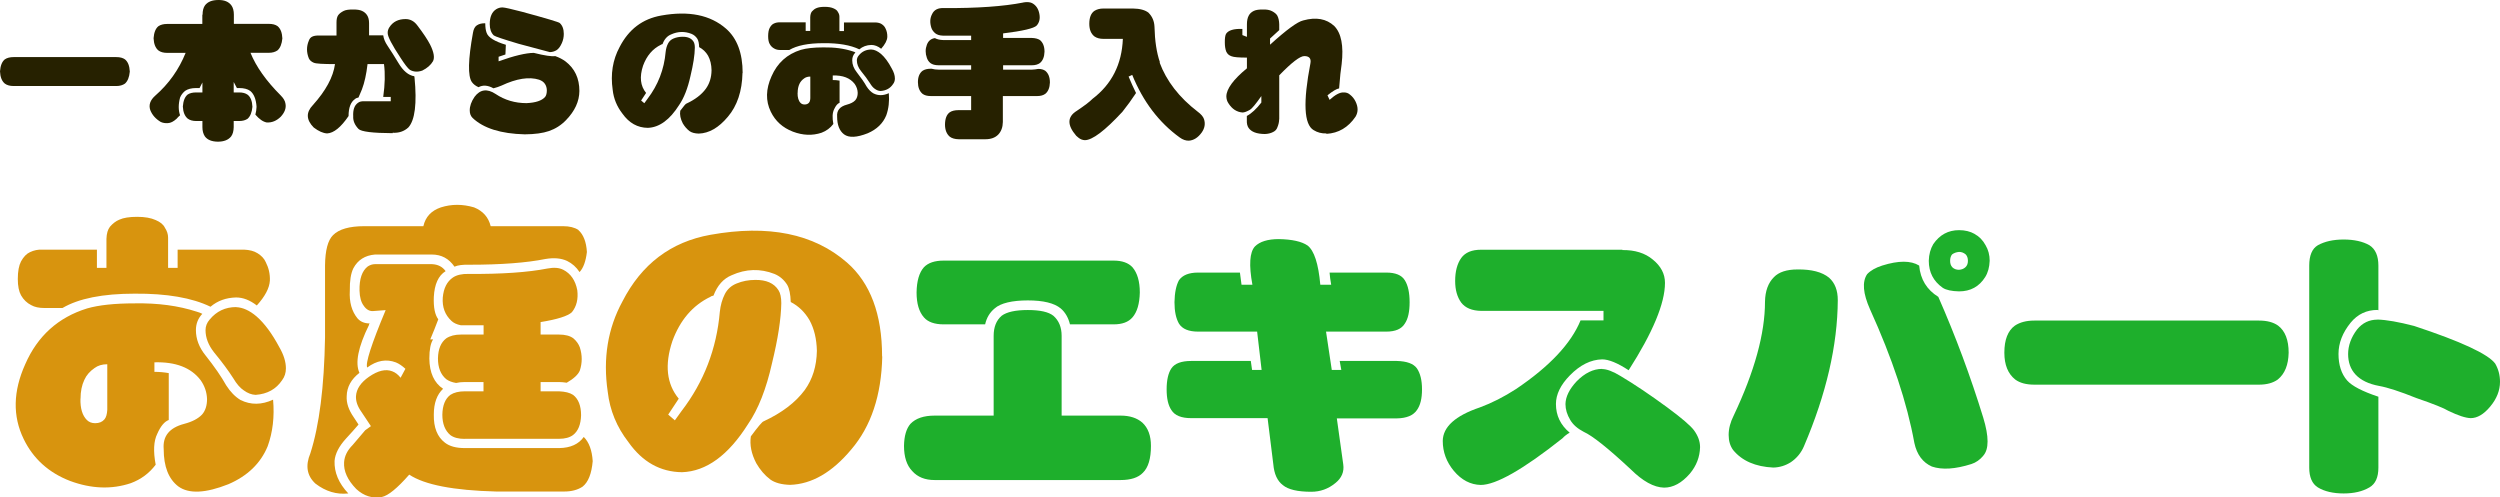
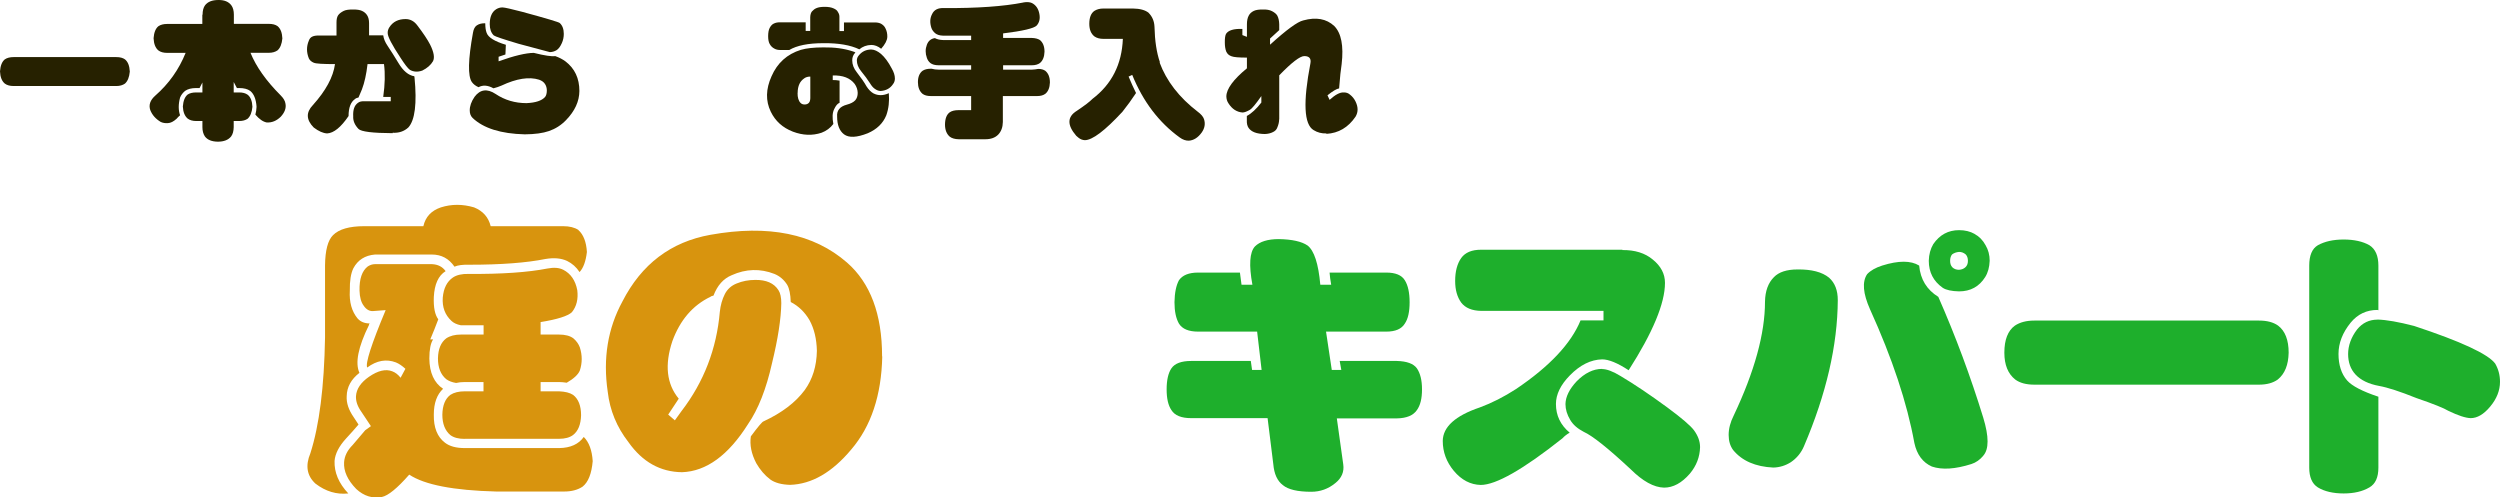
<svg xmlns="http://www.w3.org/2000/svg" id="_レイヤー_2" data-name="レイヤー 2" width="296.43" height="58.98" viewBox="0 0 296.43 58.98">
  <defs>
    <style>
      .cls-1 {
        fill: #1eaf2c;
      }

      .cls-1, .cls-2, .cls-3 {
        stroke-width: 0px;
      }

      .cls-2 {
        fill: #262100;
      }

      .cls-3 {
        fill: #d8940e;
      }
    </style>
  </defs>
  <g id="_ヘッダー" data-name="ヘッダー">
    <g>
      <g>
        <path class="cls-2" d="m13.8,6.77c.43,0,.77.09,1.02.27.35.29.54.77.57,1.45-.06.66-.25,1.13-.57,1.42-.27.19-.62.29-1.02.29H1.61c-.44,0-.79-.1-1.04-.29-.35-.29-.54-.77-.57-1.45.05-.68.24-1.15.57-1.42.26-.18.61-.27,1.04-.27h12.18Z" />
        <path class="cls-2" d="m24.02,1.74c0-.48.1-.85.29-1.11C24.63.21,25.16,0,25.89,0c.7-.01,1.22.2,1.54.63.2.27.3.65.3,1.11v1.09h4.16c.43,0,.77.09,1.02.27.35.29.54.77.57,1.45-.06.66-.25,1.13-.57,1.42-.27.19-.62.29-1.02.29h-2.19c.67,1.65,1.86,3.33,3.58,5.05.33.33.53.66.57.99.1.51-.09,1.03-.56,1.54-.5.49-1.06.72-1.67.68-.43-.08-.88-.39-1.34-.93.08-.3.13-.61.14-.93-.06-.9-.31-1.52-.75-1.88-.32-.23-.76-.34-1.31-.34h-.27c-.13-.25-.26-.49-.38-.72v1.24h.65c.42,0,.75.09,1,.27.35.27.54.75.57,1.43-.06.66-.25,1.13-.57,1.42-.26.18-.6.27-1,.27h-.65v.73c-.01.47-.11.83-.3,1.09-.33.42-.86.63-1.58.63-.73-.01-1.24-.22-1.54-.63-.19-.29-.29-.65-.29-1.09v-.73h-.73c-.43,0-.77-.1-1.02-.29-.35-.3-.54-.78-.57-1.43.05-.68.24-1.15.57-1.42.25-.17.59-.25,1.02-.25h.73v-1.18c-.12.23-.23.45-.34.66h-.39c-.56,0-1,.11-1.33.34-.27.23-.47.49-.59.79-.21.79-.21,1.49,0,2.1-.16.13-.29.27-.41.41-.36.33-.71.51-1.04.52-.3.02-.58-.02-.84-.14-.6-.36-1.01-.82-1.24-1.4-.21-.61-.02-1.18.59-1.72,1.6-1.4,2.8-3.09,3.6-5.07h-2.19c-.44,0-.79-.1-1.04-.29-.35-.29-.54-.77-.57-1.45.05-.68.24-1.15.57-1.42.26-.18.61-.27,1.04-.27h4.17v-1.09Z" />
        <path class="cls-2" d="m46.32,11.49h-.88c.21-1.48.24-2.78.09-3.89h-1.95c-.14,1.21-.36,2.2-.66,2.99-.16.35-.29.67-.41.97-.19.04-.33.1-.41.18-.51.35-.77,1.02-.77,2.02-.91,1.34-1.76,2.02-2.54,2.06-.48-.02-1.01-.26-1.59-.7-.9-.91-.93-1.79-.11-2.65,1.54-1.71,2.42-3.33,2.63-4.87-1.42,0-2.26-.05-2.51-.16-.29-.12-.48-.29-.59-.52-.29-.72-.29-1.42,0-2.1.08-.23.21-.38.39-.47.19-.1.45-.14.79-.14h2.1v-1.56c0-.36.06-.63.18-.82.13-.2.36-.38.68-.54.25-.12.62-.17,1.09-.16.45-.01.81.04,1.07.16.26.12.47.29.61.52.15.23.23.54.23.93v1.45h1.68c.05.39.22.81.52,1.25.41.61.83,1.28,1.27,2.01.57.96,1.21,1.49,1.9,1.59,0,.05,0,.1.02.14.3,3.09.05,5.07-.73,5.93-.51.47-1.13.67-1.86.63v.05c-2.38-.01-3.73-.18-4.05-.5-.45-.47-.66-.97-.63-1.5-.04-.76.14-1.29.54-1.58.2-.17.49-.23.86-.2h3.05v-.54Zm1.76-9.23c.56,0,1.03.25,1.4.75.72.94,1.22,1.7,1.52,2.28.44.88.56,1.54.34,1.97-.26.45-.69.82-1.27,1.11-.55.19-1.04.16-1.47-.09-.24-.17-.61-.65-1.11-1.43-1.02-1.54-1.52-2.51-1.52-2.92-.01-.24.05-.47.2-.7.42-.65,1.06-.97,1.92-.97Z" />
        <path class="cls-2" d="m56.57,2.99c.24-.16.54-.23.9-.23.04,0,.06,0,.07.02,0,.45.05.82.16,1.11.19.55.95,1.02,2.28,1.42-.02.32-.04.71-.05,1.15-.27.1-.54.19-.81.27v.54c1.84-.66,3.23-.99,4.17-1,1.29.32,2.14.45,2.54.38.48.17.88.38,1.22.63,1.1.84,1.65,2.01,1.65,3.51-.01,1.23-.54,2.38-1.59,3.46-.58.6-1.26,1.03-2.02,1.29-.72.25-1.67.38-2.87.39-2.83-.07-4.89-.72-6.18-1.94-.23-.23-.34-.52-.34-.88-.01-.51.18-1.06.57-1.63.66-.88,1.49-1,2.49-.34,1.09.73,2.31,1.09,3.67,1.09,1.08-.05,1.81-.29,2.2-.73.14-.17.21-.44.21-.81-.01-.27-.08-.51-.2-.7-.14-.24-.38-.42-.72-.54-1.18-.37-2.67-.14-4.46.7-.3.13-.62.24-.95.32-.67-.37-1.26-.41-1.77-.13-.35-.15-.61-.36-.79-.61-.49-.7-.45-2.65.13-5.84.07-.44.23-.74.48-.9Zm3.01-2.11c.29.01,1.06.19,2.33.52,2.87.78,4.35,1.22,4.46,1.33.32.29.48.72.48,1.29,0,.39-.08.76-.23,1.09-.19.42-.4.7-.63.84-.23.14-.49.22-.79.23-.07-.01-1.31-.34-3.71-.99-1.82-.54-2.79-.87-2.94-.99-.32-.31-.48-.76-.48-1.34,0-.86.26-1.45.77-1.77.23-.14.47-.21.73-.21Z" />
-         <path class="cls-2" d="m88.04,8.64c-.05,2.17-.63,3.91-1.74,5.21-1.08,1.29-2.22,1.95-3.44,1.99-.48-.01-.85-.11-1.11-.3-.31-.24-.57-.54-.79-.91-.27-.53-.38-1.03-.3-1.5.41-.55.65-.83.72-.84,1.03-.48,1.8-1.06,2.31-1.76.44-.61.67-1.34.68-2.2-.01-.67-.15-1.24-.41-1.72-.26-.45-.62-.79-1.06-1.02-.01-.43-.08-.75-.2-.97-.18-.29-.42-.49-.72-.61-.8-.31-1.6-.29-2.4.07-.47.19-.81.57-1.02,1.15-.08.01-.14.04-.18.07-.99.48-1.7,1.31-2.13,2.49-.44,1.33-.32,2.4.36,3.23-.18.27-.38.57-.59.9l.38.32c.13-.19.26-.36.38-.52,1.25-1.64,1.97-3.49,2.15-5.57.04-.37.13-.7.29-1,.14-.27.36-.47.66-.59.32-.13.67-.2,1.04-.2.62-.01,1.06.18,1.31.57.11.17.16.41.16.73-.01.87-.19,2-.52,3.37-.32,1.45-.77,2.59-1.34,3.42-1.11,1.76-2.35,2.66-3.71,2.71-1.22-.01-2.22-.57-3.01-1.68-.66-.85-1.05-1.79-1.16-2.83-.27-1.86,0-3.55.82-5.07,1.08-2.1,2.72-3.35,4.95-3.74,3.25-.58,5.8-.07,7.67,1.56,1.31,1.15,1.97,2.9,1.97,5.27Z" />
        <path class="cls-2" d="m101.41,6.24c-.24.25-.36.56-.36.91,0,.5.18.97.54,1.42.51.65.9,1.21,1.16,1.68.24.37.51.65.81.82.57.29,1.18.28,1.83-.02.08.96-.02,1.83-.3,2.62-.39.96-1.13,1.67-2.2,2.13-1.29.51-2.23.56-2.81.13-.55-.42-.82-1.12-.82-2.1-.06-.73.32-1.2,1.15-1.42.45-.12.79-.29,1-.52.19-.22.29-.51.29-.88-.01-.38-.13-.73-.36-1.06-.54-.7-1.4-1.04-2.6-1v.54c.27,0,.54.02.81.07v2.63c-.24.08-.45.34-.65.77-.2.41-.23.99-.09,1.74-.36.48-.82.82-1.4,1.04-1.08.36-2.21.32-3.4-.13-1.21-.47-2.08-1.25-2.62-2.37-.62-1.28-.59-2.68.09-4.19.69-1.59,1.85-2.63,3.48-3.14.66-.19,1.55-.29,2.67-.29,1.3-.02,2.46.13,3.48.47.13.04.24.08.32.13Zm3.1-3.4c.23.14.38.31.47.5.17.32.24.67.23,1.04-.02.42-.27.88-.73,1.4-.38-.3-.77-.45-1.16-.45-.56.01-1.04.19-1.43.52-1.04-.5-2.46-.75-4.26-.73-1.79,0-3.14.27-4.05.81h-1.02c-.3,0-.54-.05-.73-.16-.24-.12-.43-.3-.57-.56-.12-.21-.18-.52-.18-.91,0-.43.06-.76.18-.99.14-.26.31-.44.5-.52.23-.11.47-.15.72-.14h3.05v1.02h.54v-1.63c.01-.3.08-.53.2-.68.16-.18.33-.31.52-.39.24-.11.57-.16,1-.16s.78.06,1.04.18c.26.11.44.25.52.43.12.18.18.36.18.56v1.7h.54v-1.02h3.73c.31.01.56.08.75.2Zm-9.94,8.17c-.01.55.11.95.36,1.2.12.12.27.18.47.18.23,0,.4-.07.52-.21.1-.11.15-.29.16-.54v-2.56c-.29,0-.53.07-.72.21-.26.18-.45.4-.57.66-.14.3-.21.65-.21,1.06Zm8.74-5.14c.37.01.75.19,1.15.52.44.38.87.96,1.27,1.72.25.43.38.83.38,1.2,0,.25-.07.47-.22.66-.33.5-.83.78-1.49.82-.23-.01-.45-.1-.66-.25-.2-.13-.4-.36-.59-.68-.27-.43-.63-.91-1.07-1.45-.32-.41-.48-.82-.48-1.25,0-.22.08-.41.23-.59.38-.47.88-.7,1.49-.7Z" />
        <path class="cls-2" d="m121.34.29c.42-.07.76-.05,1.02.07.48.25.77.68.88,1.29.11.56,0,1.02-.32,1.38-.32.33-1.65.65-3.98.93v.54h3.4c.42.01.74.1.97.25.36.3.54.76.54,1.38-.02.61-.2,1.06-.54,1.34-.24.18-.56.27-.97.27h-3.4v.52h3.4c.26-.01.52-.04.77-.09.35,0,.63.08.84.23.36.3.54.76.54,1.38-.02.61-.2,1.06-.54,1.34-.24.18-.56.27-.97.27h-4.07v3.08c-.01.63-.2,1.13-.56,1.5-.36.36-.86.54-1.5.54h-3.19c-.44-.01-.79-.11-1.04-.3-.38-.32-.57-.81-.57-1.45.01-.71.2-1.19.57-1.45.25-.17.6-.25,1.04-.25h1.49v-1.67h-4.78c-.43,0-.76-.09-.99-.27-.36-.31-.54-.77-.54-1.38s.18-1.06.54-1.34c.25-.17.58-.25.99-.25h.09c.26.07.54.11.84.11h3.85v-.52h-3.85c-.43,0-.76-.09-.99-.27-.19-.16-.33-.36-.41-.61-.19-.53-.19-1.05,0-1.55.17-.46.48-.72.95-.79.26.14.59.22.99.23h3.31v-.52c-1.06.01-2.17.01-3.31,0-.42-.01-.74-.11-.97-.3-.2-.18-.35-.38-.43-.61-.2-.61-.18-1.15.07-1.63.24-.53.72-.77,1.43-.73,3.93.02,7.06-.2,9.39-.66Z" />
        <path class="cls-2" d="m136.21,1.54c.42.43.65.97.68,1.63.04,1.67.25,3.08.65,4.23h-.05c.82,2.21,2.33,4.16,4.52,5.84.39.29.65.58.75.88.18.55.09,1.08-.27,1.59-.44.61-.95.93-1.52.97-.36.01-.72-.11-1.09-.38-2.46-1.78-4.34-4.25-5.63-7.42l-.43.2c.29.69.58,1.34.88,1.95-.49.75-1.03,1.49-1.61,2.22-2.08,2.25-3.57,3.37-4.46,3.37-.27-.01-.53-.11-.75-.29-.11-.08-.2-.16-.27-.23-1.1-1.28-1.07-2.26.07-2.96.91-.61,1.53-1.08,1.86-1.42,2.28-1.73,3.48-4.1,3.6-7.11h-2.29c-.45,0-.81-.1-1.08-.29-.41-.32-.61-.82-.61-1.5,0-.73.2-1.24.59-1.52.29-.19.65-.29,1.09-.29h3.49c.85.01,1.48.19,1.88.52Z" />
        <path class="cls-2" d="m151.67,14.15c0,.3-.07.62-.21.95-.08.25-.26.44-.52.56-.27.14-.6.22-.97.23-.96-.01-1.59-.25-1.92-.72-.16-.23-.23-.54-.21-.95v-.47c.56-.3,1.13-.83,1.72-1.59v-.77c-.65.93-1.1,1.48-1.36,1.63-.35.2-.63.31-.86.32-.69-.05-1.25-.41-1.68-1.09-.16-.23-.24-.5-.25-.82.01-.88.82-2,2.44-3.33v-1.27c-.96,0-1.56-.05-1.83-.16-.3-.1-.51-.29-.63-.57-.11-.3-.16-.65-.16-1.04-.01-.5.04-.85.14-1.04.27-.43.92-.63,1.94-.59v.73l.54.21v-1.49c0-.42.07-.76.21-1.02.12-.24.32-.43.61-.57.26-.12.61-.17,1.06-.16.44-.02.81.04,1.11.2.3.16.5.33.61.52.14.26.22.61.23,1.04v.68c-.33.3-.7.63-1.09,1v.73c1.95-1.77,3.26-2.73,3.94-2.88,1.52-.42,2.74-.2,3.67.66.84.85,1.13,2.35.88,4.52-.1.6-.2,1.56-.3,2.88-.3.05-.76.32-1.38.82l.25.54c.68-.62,1.24-.91,1.68-.88.29-.01.54.08.75.27.27.21.49.48.65.81.32.66.32,1.25,0,1.79-.87,1.28-2.02,1.96-3.46,2.04v-.05c-.56.02-1.06-.11-1.51-.39-1.15-.67-1.27-3.31-.38-7.94.1-.56-.15-.84-.73-.84-.51,0-1.5.76-2.97,2.28v5.23Z" />
      </g>
      <g>
-         <path class="cls-3" d="m23.99,37.21c-.5.53-.76,1.17-.76,1.93,0,1.06.38,2.06,1.13,2.99,1.08,1.36,1.9,2.55,2.46,3.56.5.78,1.07,1.36,1.7,1.74,1.21.6,2.5.59,3.86-.04.18,2.02-.04,3.86-.64,5.52-.83,2.02-2.38,3.52-4.65,4.5-2.72,1.08-4.7,1.17-5.94.27-1.16-.88-1.74-2.36-1.74-4.43-.13-1.54.68-2.53,2.42-2.99.96-.25,1.66-.62,2.12-1.1.4-.45.6-1.07.6-1.85-.03-.81-.28-1.55-.76-2.23-1.13-1.49-2.96-2.19-5.48-2.12v1.13c.58,0,1.15.05,1.7.15v5.56c-.5.18-.96.72-1.36,1.63-.43.86-.49,2.08-.19,3.67-.76,1.01-1.74,1.74-2.95,2.19-2.27.76-4.67.67-7.19-.26-2.55-.98-4.39-2.65-5.52-4.99-1.31-2.7-1.25-5.65.19-8.85,1.46-3.35,3.91-5.56,7.34-6.62,1.39-.4,3.27-.6,5.64-.6,2.75-.05,5.19.28,7.34.98.28.08.5.16.68.26Zm6.54-7.19c.48.3.81.66.98,1.06.35.68.52,1.41.49,2.19-.05.88-.57,1.87-1.55,2.95-.81-.63-1.63-.95-2.46-.95-1.19.03-2.19.39-3.03,1.1-2.19-1.06-5.19-1.58-9-1.55-3.78,0-6.63.57-8.55,1.7h-2.16c-.63,0-1.15-.11-1.55-.34-.5-.25-.91-.64-1.21-1.17-.25-.45-.38-1.1-.38-1.93,0-.91.13-1.6.38-2.08.3-.55.66-.92,1.06-1.1.48-.23.98-.33,1.51-.3h6.43v2.16h1.13v-3.44c.02-.63.16-1.11.42-1.44.33-.38.69-.66,1.1-.83.5-.23,1.21-.34,2.12-.34s1.64.13,2.19.38c.55.23.92.53,1.1.91.25.38.38.77.38,1.17v3.59h1.13v-2.16h7.87c.66.03,1.18.16,1.59.42Zm-20.99,17.25c-.03,1.16.23,2,.76,2.53.25.25.58.38.98.38.48,0,.84-.15,1.1-.45.2-.23.31-.61.34-1.13v-5.41c-.61,0-1.11.15-1.51.45-.55.38-.96.84-1.21,1.4-.3.63-.45,1.37-.45,2.23Zm18.46-10.85c.78.03,1.59.39,2.42,1.1.93.81,1.83,2.02,2.69,3.63.53.91.79,1.75.79,2.53,0,.53-.15,1-.45,1.4-.71,1.06-1.75,1.64-3.14,1.74-.48-.02-.95-.2-1.4-.53-.43-.28-.85-.76-1.25-1.44-.58-.91-1.34-1.93-2.27-3.06-.68-.86-1.02-1.74-1.02-2.65,0-.45.16-.87.49-1.25.81-.98,1.85-1.48,3.14-1.48Z" />
        <path class="cls-3" d="m68.57,27.27c.6.53.95,1.4,1.02,2.61-.13,1.11-.42,1.9-.87,2.38-.38-.58-.87-1.02-1.48-1.32-.71-.33-1.56-.4-2.57-.23-2.24.45-5.26.68-9.04.68-.76-.02-1.34.05-1.74.23-.66-.96-1.55-1.44-2.69-1.44h-6.73c-1.19.1-2.04.64-2.57,1.63-.3.61-.44,1.49-.42,2.65-.08,1.36.23,2.46.91,3.29.35.4.83.6,1.44.6-.05.05-.08.11-.08.19-1.29,2.62-1.66,4.51-1.13,5.67-.98.76-1.49,1.68-1.51,2.76-.05.81.23,1.64.83,2.5l.57.87c-.43.5-.92,1.06-1.48,1.66-.83.91-1.29,1.79-1.36,2.65-.05,1.36.49,2.65,1.63,3.86-1.39.15-2.69-.24-3.9-1.17-1.01-.93-1.21-2.13-.6-3.59,1.06-3.3,1.64-7.88,1.74-13.73v-8.55c.02-1.79.34-2.99.95-3.59.71-.71,1.94-1.06,3.71-1.06h7c.25-1.11.95-1.85,2.08-2.23,1.26-.4,2.57-.4,3.93,0,1.06.43,1.71,1.17,1.97,2.23h8.59c.76,0,1.36.15,1.82.45Zm-20.05,29.01c-1.41,1.61-2.5,2.5-3.25,2.65-1.11.2-2.12-.11-3.03-.95-1.03-1.06-1.51-2.12-1.44-3.18.05-.73.39-1.41,1.02-2.04.53-.61,1.02-1.19,1.48-1.74l.68-.49-1.13-1.7c-.45-.63-.67-1.25-.64-1.85.05-.86.57-1.63,1.55-2.31,1.06-.73,1.98-.95,2.76-.64.35.13.68.38.98.76l.57-1.06c-.38-.35-.76-.61-1.13-.76-1.13-.43-2.27-.23-3.4.61-.23-.5.5-2.77,2.19-6.81-.56.05-1.03.09-1.44.11-.45.05-.85-.16-1.17-.64-.3-.4-.47-1-.49-1.78-.03-1.39.3-2.35.98-2.87.28-.18.57-.27.87-.27h6.73c.71.03,1.25.3,1.63.83-.86.53-1.32,1.55-1.4,3.06-.05,1.24.13,2.12.53,2.65-.3.81-.62,1.6-.95,2.38h.34c-.3.45-.45,1.21-.45,2.27.02,1.69.57,2.89,1.63,3.59-.73.68-1.1,1.7-1.1,3.06-.03,1.54.42,2.65,1.32,3.33.55.43,1.34.64,2.35.64h11.2c1.34-.02,2.31-.47,2.91-1.32.63.63.98,1.59,1.06,2.87-.13,1.49-.53,2.5-1.21,3.03-.58.38-1.3.57-2.16.57h-8.09c-5.04-.13-8.47-.79-10.29-2Zm6.58-4.24c-.73,0-1.3-.15-1.7-.45-.63-.53-.95-1.34-.95-2.42.02-1.11.34-1.89.95-2.35.43-.28,1-.42,1.7-.42h2.23v-1.1h-2.23c-.38,0-.72.04-1.02.11-.48-.08-.87-.23-1.17-.45-.66-.55-.98-1.37-.98-2.46.02-1.11.35-1.9.98-2.38.45-.3,1.03-.45,1.74-.45h2.69v-1.1h-2.69c-.5-.1-.88-.28-1.13-.53-.76-.71-1.1-1.63-1.02-2.76.1-1.11.5-1.9,1.21-2.38.45-.3,1.07-.44,1.85-.42,3.93.03,7.05-.19,9.34-.64.78-.15,1.41-.1,1.89.15.88.45,1.44,1.26,1.66,2.42.13,1.06-.09,1.93-.64,2.61-.48.45-1.72.85-3.71,1.17v1.48h2.19c.73,0,1.3.15,1.7.45.35.3.61.66.76,1.06.3.93.3,1.85,0,2.76-.2.48-.72.96-1.55,1.44-.35-.05-.66-.08-.91-.08h-2.19v1.1h2.19c.71.03,1.26.16,1.66.42.63.48.95,1.29.95,2.42-.03,1.08-.34,1.87-.95,2.34-.4.3-.96.45-1.66.45h-11.2Z" />
        <path class="cls-3" d="m104.61,42.28c-.1,4.59-1.32,8.26-3.67,11.01-2.27,2.72-4.69,4.12-7.26,4.2-1.01-.03-1.79-.24-2.35-.64-.66-.5-1.21-1.15-1.66-1.93-.58-1.11-.79-2.17-.64-3.18.86-1.16,1.36-1.75,1.51-1.78,2.17-1.01,3.79-2.24,4.88-3.71.93-1.29,1.41-2.84,1.44-4.65-.03-1.41-.32-2.62-.87-3.63-.56-.96-1.3-1.68-2.23-2.16-.03-.91-.16-1.59-.42-2.04-.38-.6-.88-1.03-1.51-1.29-1.69-.66-3.38-.61-5.07.15-.98.4-1.7,1.21-2.16,2.42-.18.03-.3.08-.38.15-2.09,1.01-3.59,2.76-4.5,5.26-.93,2.8-.68,5.07.76,6.81-.38.58-.79,1.21-1.25,1.89l.79.68c.28-.4.54-.77.79-1.1,2.65-3.45,4.16-7.38,4.54-11.76.08-.78.28-1.49.6-2.12.3-.58.77-1,1.4-1.25.68-.28,1.41-.42,2.19-.42,1.31-.02,2.23.38,2.76,1.21.23.35.34.87.34,1.55-.03,1.84-.39,4.21-1.1,7.11-.68,3.05-1.63,5.46-2.84,7.22-2.34,3.71-4.95,5.61-7.83,5.71-2.57-.03-4.69-1.21-6.35-3.56-1.39-1.79-2.21-3.78-2.46-5.98-.58-3.93,0-7.5,1.74-10.7,2.27-4.44,5.75-7.07,10.44-7.91,6.86-1.23,12.25-.14,16.19,3.29,2.77,2.42,4.16,6.13,4.16,11.12Z" />
-         <path class="cls-1" d="m121.87,36.76c1.46,0,2.47.23,3.03.68.66.58.98,1.37.98,2.38v9.46h7c1.08,0,1.94.28,2.57.83.68.63,1.02,1.55,1.02,2.76,0,1.51-.32,2.57-.95,3.18-.55.58-1.44.87-2.65.87h-22.05c-1.13,0-2.02-.35-2.65-1.06-.66-.68-.98-1.68-.98-2.99.02-1.19.28-2.05.76-2.61.63-.66,1.59-.98,2.87-.98h7v-9.46c0-1.03.31-1.83.95-2.38.6-.45,1.64-.68,3.1-.68Zm12.41-5.07c.58.68.87,1.68.87,2.99-.03,1.34-.32,2.32-.87,2.95-.48.56-1.22.83-2.23.83h-5.18c-.2-.81-.57-1.44-1.1-1.89-.76-.63-2.06-.95-3.9-.95s-3.23.32-3.93.95c-.58.48-.96,1.11-1.13,1.89h-4.92c-1.08,0-1.87-.28-2.34-.83-.58-.66-.87-1.64-.87-2.95.02-1.36.31-2.36.87-2.99.5-.53,1.29-.79,2.34-.79h20.16c1.01,0,1.75.27,2.23.79Z" />
        <path class="cls-1" d="m141.24,49.58c-1.16,0-1.94-.31-2.34-.95-.38-.55-.57-1.37-.57-2.46s.19-1.94.57-2.5c.4-.58,1.18-.87,2.34-.87h7.07l.15,1.06h1.13l-.53-4.54h-7c-1.11,0-1.87-.31-2.27-.95-.35-.61-.53-1.45-.53-2.53.02-1.13.2-2,.53-2.61.43-.61,1.18-.91,2.27-.91h4.96c.05.43.11.91.19,1.44h1.29c-.43-2.34-.33-3.86.3-4.54.58-.58,1.53-.87,2.84-.87,1.56.03,2.7.28,3.4.76.78.6,1.29,2.16,1.51,4.65h1.29c-.1-.55-.16-1.03-.19-1.44h6.73c1.08,0,1.82.3,2.19.91.38.6.57,1.48.57,2.61s-.19,1.98-.57,2.53c-.38.63-1.11.95-2.19.95h-7.15l.68,4.54h1.13l-.19-1.06h6.77c1.19.03,1.98.32,2.38.87.4.58.61,1.41.61,2.5s-.2,1.9-.61,2.46c-.43.63-1.22.96-2.38.98h-7.11l.76,5.45c.13.88-.19,1.63-.95,2.23-.83.68-1.78,1.02-2.84,1.02-1.61,0-2.74-.26-3.37-.79-.66-.5-1.03-1.32-1.13-2.46l-.68-5.48h-9.08Z" />
        <path class="cls-1" d="m192.35,29.65c1.49-.02,2.7.35,3.63,1.13.96.78,1.44,1.7,1.44,2.76,0,2.42-1.44,5.88-4.31,10.36-1.31-.86-2.36-1.29-3.14-1.29-1.34.03-2.61.66-3.82,1.89-1.11,1.13-1.66,2.27-1.66,3.4,0,1.36.54,2.5,1.63,3.4-.35.2-.64.43-.87.68-4.64,3.68-7.87,5.52-9.68,5.52-1.21-.03-2.27-.58-3.18-1.66-.88-1.06-1.32-2.24-1.32-3.56.02-1.66,1.49-2.99,4.39-3.97,1.44-.53,2.87-1.26,4.31-2.19,3.96-2.67,6.51-5.38,7.64-8.13h2.72v-1.13h-14.52c-1.08-.02-1.87-.35-2.35-.98-.48-.66-.72-1.51-.72-2.57,0-1.13.24-2.04.72-2.72.48-.66,1.26-.98,2.35-.98h16.76v.04Zm-2.38,14.11c.55,0,1.29.28,2.19.83,1.61.96,3.45,2.19,5.52,3.71,1.71,1.26,2.77,2.17,3.18,2.72.48.66.72,1.32.72,2-.03,1.16-.43,2.21-1.21,3.14-.96,1.11-1.98,1.66-3.06,1.66-1.21-.03-2.53-.76-3.97-2.19-2.65-2.47-4.5-3.95-5.56-4.43-.73-.38-1.26-.84-1.59-1.4-.38-.63-.57-1.26-.57-1.89.02-.88.47-1.78,1.32-2.69.96-.98,1.97-1.48,3.03-1.48Z" />
        <path class="cls-1" d="m216.89,32.94c.68.61,1.02,1.49,1.02,2.65-.03,5.35-1.36,11.12-4.01,17.32-.33.78-.85,1.41-1.55,1.89-.63.4-1.32.62-2.08.64-2.12-.1-3.71-.79-4.77-2.08-.35-.48-.53-1.07-.53-1.78,0-.76.2-1.52.6-2.31,2.47-5.22,3.71-9.72,3.71-13.5.02-1.26.38-2.23,1.06-2.91.58-.6,1.51-.91,2.8-.91,1.66-.02,2.91.3,3.74.98Zm18.27,21.1c-.4.48-.87.81-1.4.98-1.92.61-3.48.71-4.69.3-1.08-.48-1.78-1.41-2.08-2.8-.86-4.74-2.61-10.02-5.26-15.85-.83-1.87-.95-3.25-.34-4.16.4-.43,1-.77,1.78-1.02,1.94-.61,3.4-.61,4.39,0,.15,1.64.91,2.87,2.27,3.71,2.04,4.64,3.82,9.42,5.33,14.33.68,2.24.68,3.74,0,4.5Zm-1.02-26.29c.53.28.96.72,1.29,1.32.33.56.49,1.17.49,1.85-.03.76-.2,1.4-.53,1.93-.71,1.13-1.74,1.7-3.1,1.7-.88-.02-1.53-.16-1.93-.42-1.11-.78-1.66-1.85-1.66-3.21.02-.76.2-1.41.53-1.97.76-1.11,1.78-1.66,3.06-1.66.71,0,1.32.15,1.85.45Zm-1.85,2.12c-.33.03-.61.13-.83.3-.15.18-.23.43-.23.76s.09.58.26.76c.2.2.47.3.79.3.33-.02.58-.13.76-.3.2-.18.3-.43.3-.76s-.09-.58-.26-.76c-.23-.2-.49-.3-.79-.3Z" />
        <path class="cls-1" d="m267.85,38.01c.96,0,1.71.2,2.27.6.83.63,1.25,1.7,1.25,3.21-.03,1.44-.45,2.5-1.29,3.18-.55.4-1.3.61-2.23.61h-26.63c-.96,0-1.72-.2-2.27-.61-.86-.68-1.29-1.74-1.29-3.18,0-1.54.42-2.61,1.25-3.21.6-.4,1.37-.6,2.31-.6h26.63Z" />
        <path class="cls-1" d="m274.83,29.08c.81-.45,1.83-.68,3.06-.68s2.28.23,3.06.68c.71.45,1.06,1.26,1.06,2.42v5.29c-.05-.02-.09-.04-.11-.04-1.29,0-2.35.5-3.18,1.51-.96,1.19-1.44,2.42-1.44,3.71s.34,2.36,1.02,3.14c.58.66,1.82,1.3,3.71,1.93v8.4c0,1.16-.35,1.94-1.06,2.35-.81.48-1.83.72-3.06.72s-2.28-.24-3.06-.72c-.68-.43-1.02-1.21-1.02-2.35v-23.94c0-1.21.34-2.02,1.02-2.42Zm7.07,8.81c1.06.03,2.51.28,4.35.76,5.57,1.84,8.77,3.33,9.61,4.46.38.66.57,1.37.57,2.16,0,1.03-.39,2.02-1.17,2.95-.76.91-1.53,1.36-2.31,1.36-.61-.02-1.49-.31-2.65-.87-.48-.3-1.74-.81-3.78-1.51-1.94-.78-3.42-1.26-4.43-1.44-1.24-.23-2.17-.68-2.8-1.36-.58-.63-.87-1.44-.87-2.42s.35-1.98,1.06-2.91c.63-.78,1.44-1.17,2.42-1.17Z" />
      </g>
    </g>
  </g>
</svg>